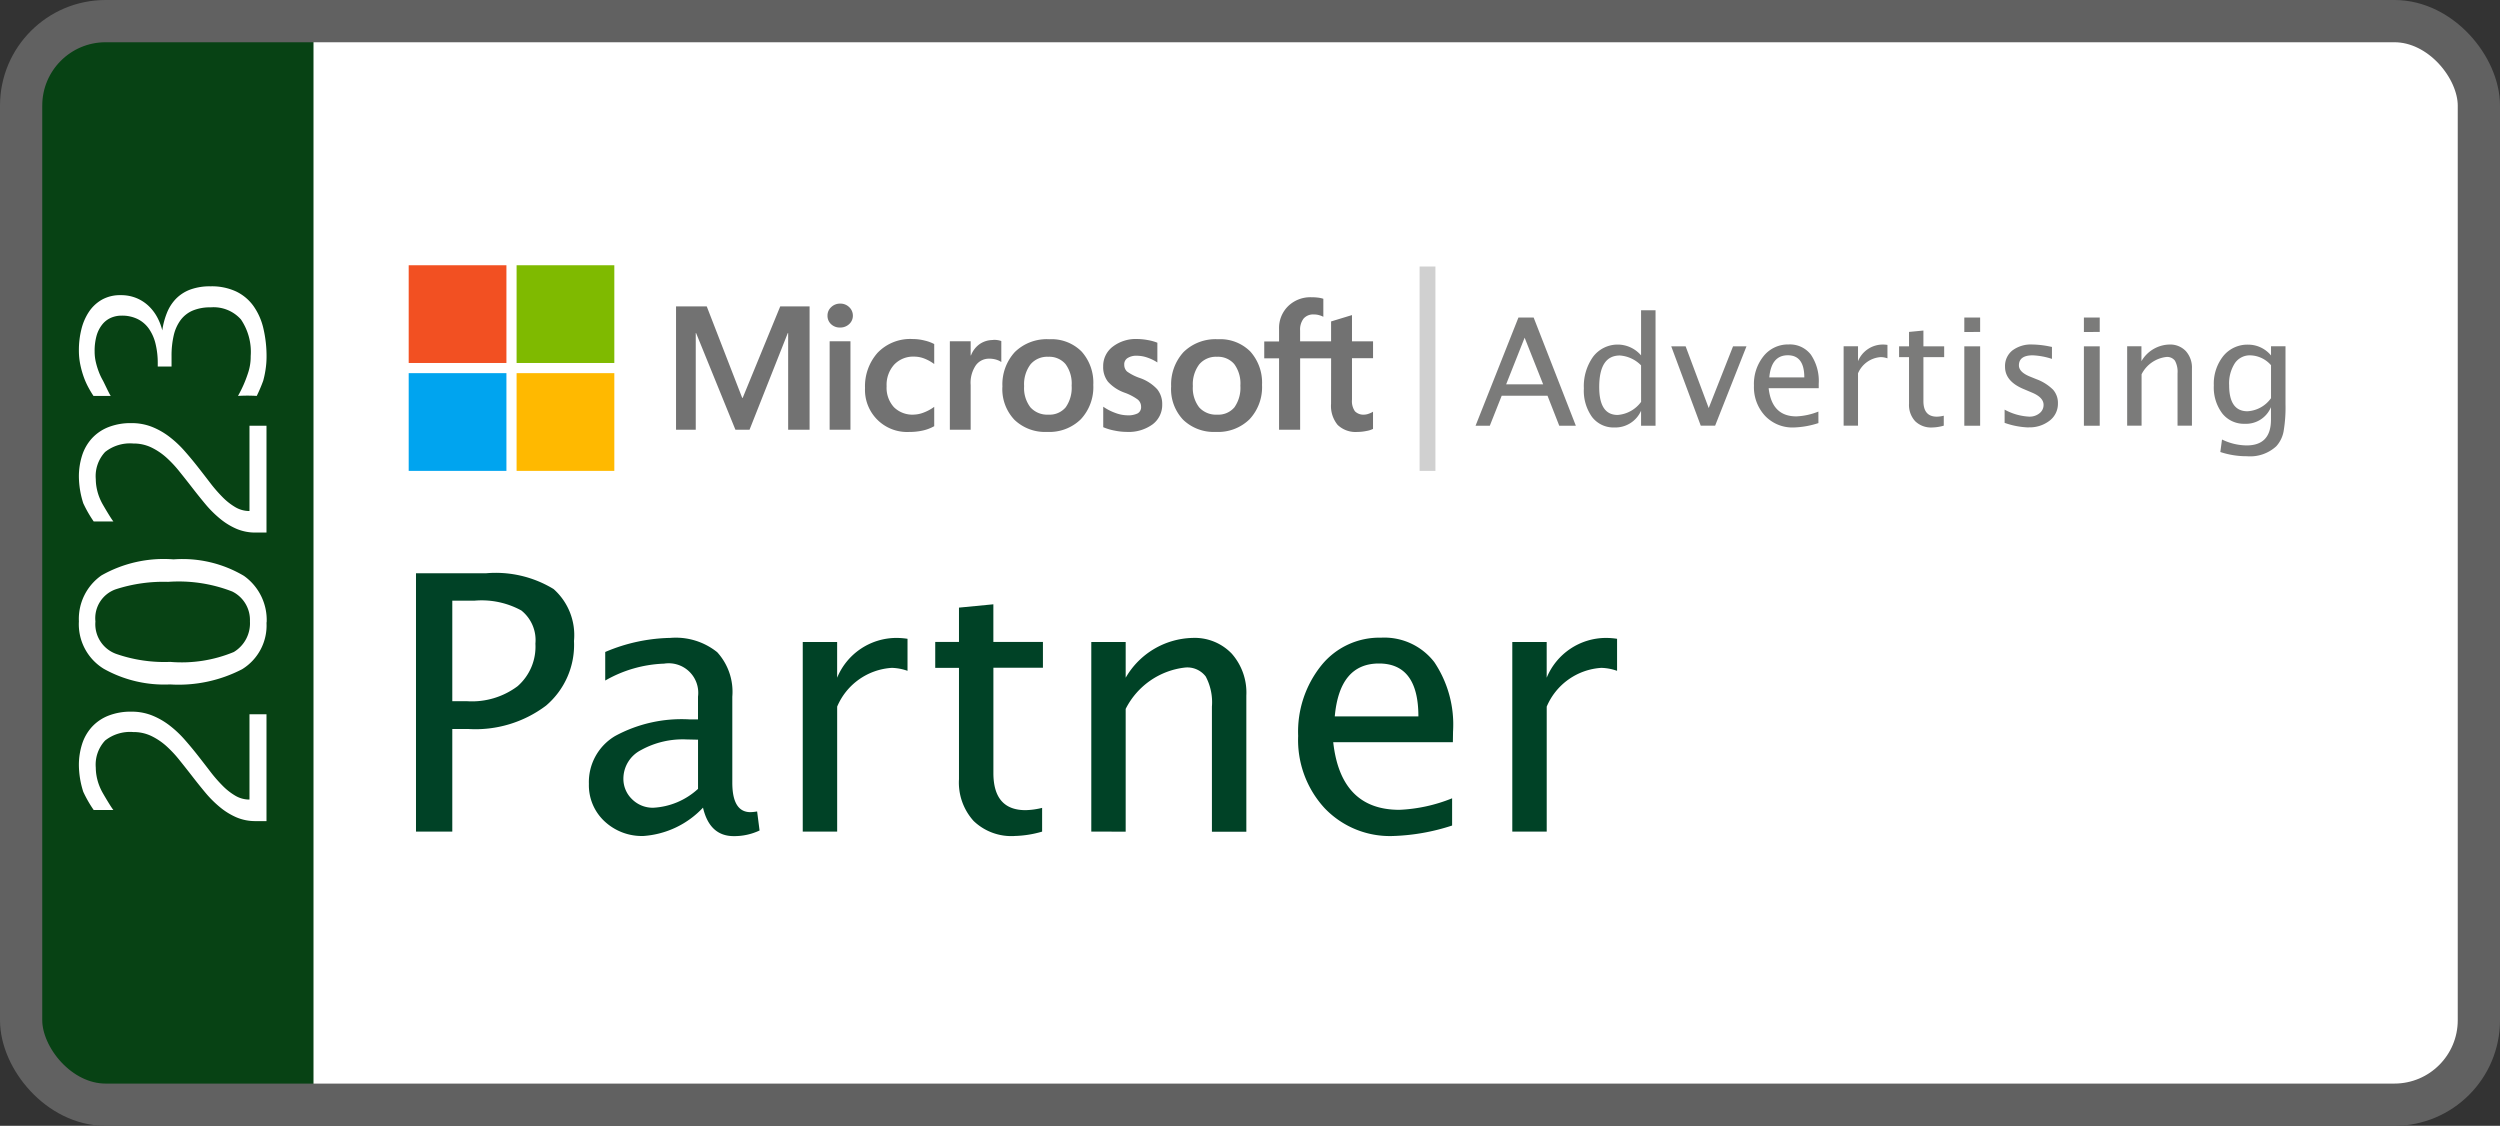
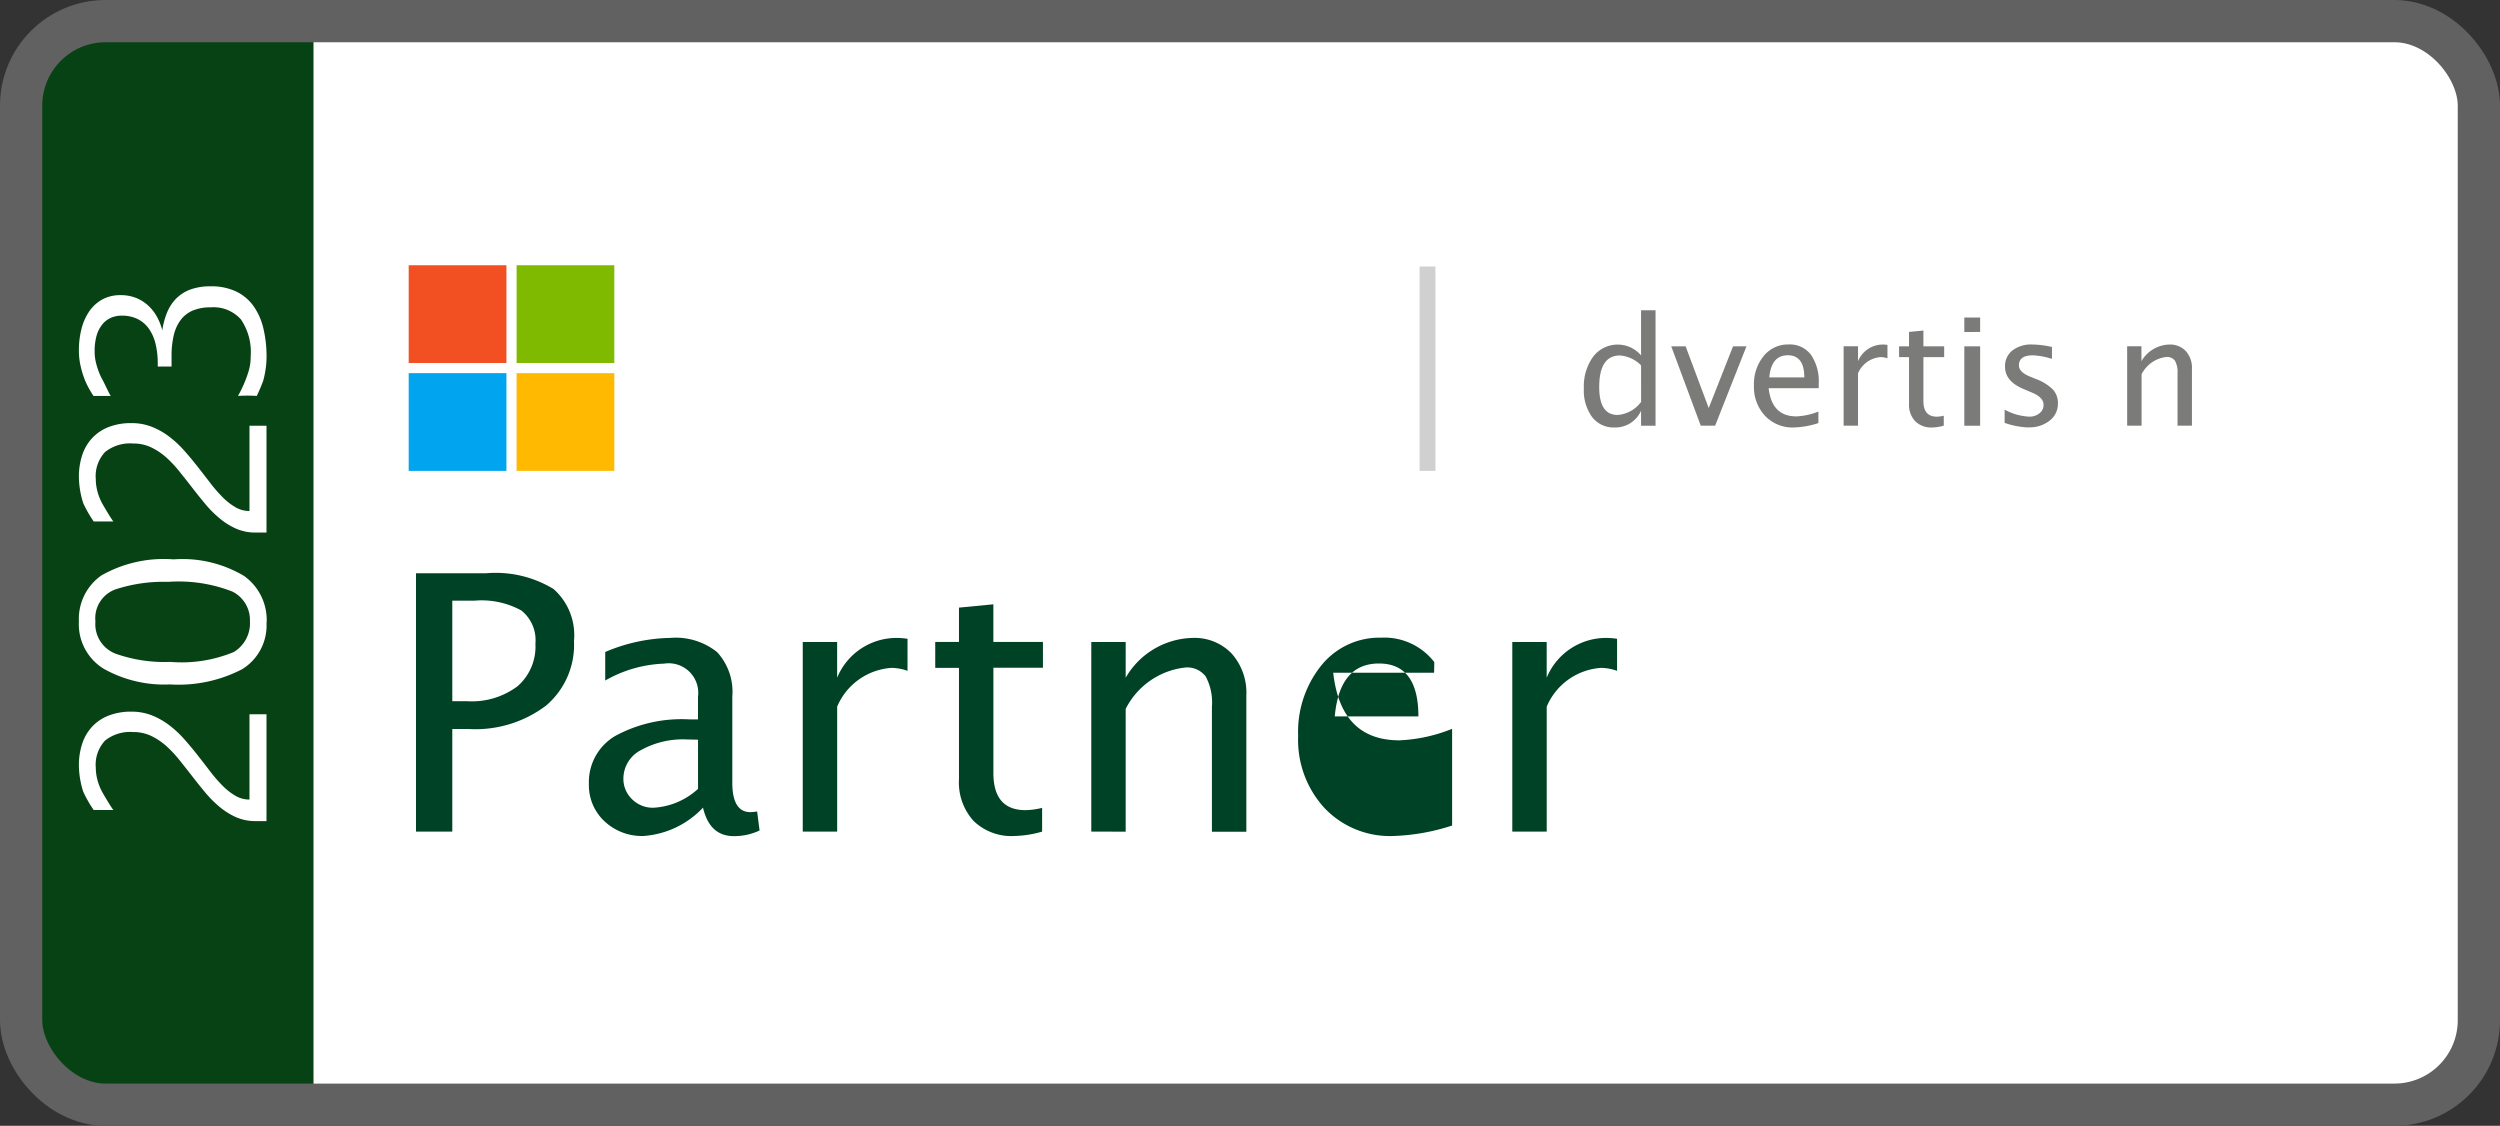
<svg xmlns="http://www.w3.org/2000/svg" width="88.764" height="39.973" viewBox="0 0 88.764 39.973">
  <rect x="0" y="0" width="88.764" height="39.973" fill="#333333" stroke="none" />
  <g id="Grupo_61921" data-name="Grupo 61921" transform="translate(-571.869 -8751.514)">
    <g id="Grupo_61919" data-name="Grupo 61919">
      <rect id="Rectángulo_49878" data-name="Rectángulo 49878" width="87.264" height="38.754" rx="3" transform="translate(572.619 8752.271)" fill="#fff" />
      <g id="Grupo_61907" data-name="Grupo 61907" transform="translate(624.259 8762.531)">
-         <path id="Trazado_9385" data-name="Trazado 9385" d="M2.4,2.828,1.743,1.173,1.087,2.828ZM2.973,4.3,2.555,3.233H.929L.506,4.3H0L1.523.457h.54L3.562,4.3Z" transform="translate(0 -0.2)" fill="#7b7b7a" />
        <path id="Trazado_9386" data-name="Trazado 9386" d="M8.878,4.1V3.567a1,1,0,0,1-.939.594.963.963,0,0,1-.8-.371,1.6,1.6,0,0,1-.292-1.014,1.8,1.8,0,0,1,.331-1.131,1.094,1.094,0,0,1,1.7-.044V0h.514V4.1Zm0-2.145a1.172,1.172,0,0,0-.752-.35q-.734,0-.734,1.123,0,.988.654.988a1.136,1.136,0,0,0,.833-.464Z" transform="translate(-3.001 0)" fill="#7b7b7a" />
        <path id="Trazado_9387" data-name="Trazado 9387" d="M13.419,5.094,12.371,2.277h.511l.82,2.192.864-2.192h.477L13.93,5.094Z" transform="translate(-5.423 -0.998)" fill="#7b7b7a" />
        <path id="Trazado_9388" data-name="Trazado 9388" d="M19.889,4.953a3.115,3.115,0,0,1-.879.156,1.338,1.338,0,0,1-1.016-.414A1.494,1.494,0,0,1,17.6,3.622a1.572,1.572,0,0,1,.346-1.051,1.108,1.108,0,0,1,.886-.41.938.938,0,0,1,.79.363A1.665,1.665,0,0,1,19.9,3.557l0,.158H18.122q.112,1,.983,1a2.348,2.348,0,0,0,.783-.171ZM18.145,3.331h1.243q0-.786-.586-.786T18.145,3.331Z" transform="translate(-7.715 -0.948)" fill="#7b7b7a" />
        <path id="Trazado_9389" data-name="Trazado 9389" d="M23.268,5.046V2.228h.511v.529a.954.954,0,0,1,.882-.591,1.092,1.092,0,0,1,.163.013v.477a.751.751,0,0,0-.233-.044.945.945,0,0,0-.812.576V5.046Z" transform="translate(-10.199 -0.95)" fill="#7b7b7a" />
        <path id="Trazado_9390" data-name="Trazado 9390" d="M27.952,4.722a.81.81,0,0,1-.607-.223.85.85,0,0,1-.218-.62V2.224h-.353V1.84h.353V1.329l.511-.049v.56h.737v.384h-.737V3.785q0,.553.477.553a1.121,1.121,0,0,0,.246-.034v.353A1.58,1.58,0,0,1,27.952,4.722Z" transform="translate(-11.736 -0.561)" fill="#7b7b7a" />
        <path id="Trazado_9391" data-name="Trazado 9391" d="M30.9,4.3V1.479h.562V4.3Zm0-3.328V.457h.562V.968Z" transform="translate(-13.546 -0.2)" fill="#7b7b7a" />
        <path id="Trazado_9392" data-name="Trazado 9392" d="M34.3,5.11a2.828,2.828,0,0,1-.851-.163v-.47a2.019,2.019,0,0,0,.872.249.557.557,0,0,0,.366-.119.371.371,0,0,0,.145-.3q0-.262-.407-.433l-.3-.127q-.661-.275-.661-.791a.706.706,0,0,1,.261-.58,1.1,1.1,0,0,1,.715-.211,3.281,3.281,0,0,1,.584.065l.106.021v.425a2.544,2.544,0,0,0-.68-.127q-.493,0-.493.358,0,.231.374.389l.246.1a1.655,1.655,0,0,1,.591.372.71.71,0,0,1,.174.489.752.752,0,0,1-.293.61,1.149,1.149,0,0,1-.75.239Z" transform="translate(-14.664 -0.95)" fill="#7b7b7a" />
-         <path id="Trazado_9393" data-name="Trazado 9393" d="M38.459,4.3V1.479h.562V4.3Zm0-3.328V.457h.562V.968Z" transform="translate(-16.859 -0.2)" fill="#7b7b7a" />
        <path id="Trazado_9394" data-name="Trazado 9394" d="M41.193,5.046V2.228H41.7v.529a1.179,1.179,0,0,1,.991-.591.762.762,0,0,1,.584.232.875.875,0,0,1,.218.624V5.046h-.511V3.188a.817.817,0,0,0-.092-.447.344.344,0,0,0-.3-.134,1.13,1.13,0,0,0-.885.615V5.046Z" transform="translate(-18.057 -0.95)" fill="#7b7b7a" />
-         <path id="Trazado_9395" data-name="Trazado 9395" d="M46.9,5.982l.06-.444a2.031,2.031,0,0,0,.874.21q.864,0,.864-.916V4.389a.96.96,0,0,1-.929.591.981.981,0,0,1-.8-.368,1.533,1.533,0,0,1-.3-.994,1.574,1.574,0,0,1,.34-1.048,1.1,1.1,0,0,1,.879-.4,1.049,1.049,0,0,1,.812.384V2.228h.514V4.278a5.059,5.059,0,0,1-.069.979,1.076,1.076,0,0,1-.258.52,1.367,1.367,0,0,1-1.04.355A2.966,2.966,0,0,1,46.9,5.982ZM48.7,4.07V2.9a1.007,1.007,0,0,0-.734-.35.639.639,0,0,0-.553.283,1.324,1.324,0,0,0-.2.776q0,.926.651.926A1.1,1.1,0,0,0,48.7,4.07Z" transform="translate(-20.456 -0.95)" fill="#7b7b7a" />
      </g>
      <g id="Grupo_61908" data-name="Grupo 61908" transform="translate(586.639 8771.867)">
        <path id="Trazado_9396" data-name="Trazado 9396" d="M0,9.174V0H2.5A3.952,3.952,0,0,1,4.885.561,2.188,2.188,0,0,1,5.61,2.405,2.83,2.83,0,0,1,4.618,4.7a4.161,4.161,0,0,1-2.752.831H1.289V9.174ZM1.289,4.544h.527a2.7,2.7,0,0,0,1.791-.533A1.862,1.862,0,0,0,4.24,2.5a1.346,1.346,0,0,0-.5-1.178A2.937,2.937,0,0,0,2.089.973h-.8Z" fill="#004226" />
        <path id="Trazado_9397" data-name="Trazado 9397" d="M14.986,10.109a3.205,3.205,0,0,1-2.114,1.01,1.937,1.937,0,0,1-1.389-.524,1.747,1.747,0,0,1-.552-1.323,1.9,1.9,0,0,1,.927-1.7,4.947,4.947,0,0,1,2.656-.592h.291V6.173A1.049,1.049,0,0,0,13.6,5a4.5,4.5,0,0,0-2.089.6V4.586a6.154,6.154,0,0,1,2.312-.5,2.349,2.349,0,0,1,1.664.508,2.086,2.086,0,0,1,.536,1.581v3.05q0,1.048.645,1.048a1.621,1.621,0,0,0,.236-.025l.087.676a2.1,2.1,0,0,1-.917.2q-.855,0-1.091-1.01Zm-.18-.663V7.7L14.4,7.691a3.068,3.068,0,0,0-1.624.381,1.141,1.141,0,0,0-.62,1,1,1,0,0,0,.31.744,1.04,1.04,0,0,0,.756.3A2.544,2.544,0,0,0,14.806,9.446Z" transform="translate(-4.792 -1.79)" fill="#004226" />
        <path id="Trazado_9398" data-name="Trazado 9398" d="M24.449,10.964V4.232h1.221V5.5a2.28,2.28,0,0,1,2.108-1.413,2.61,2.61,0,0,1,.391.031V5.255a1.8,1.8,0,0,0-.558-.105,2.258,2.258,0,0,0-1.94,1.376v4.438Z" transform="translate(-10.717 -1.79)" fill="#004226" />
        <path id="Trazado_9399" data-name="Trazado 9399" d="M35.64,10.191a1.934,1.934,0,0,1-1.451-.533,2.03,2.03,0,0,1-.521-1.482V4.221h-.843V3.3h.843V2.082l1.221-.118V3.3h1.76v.917H34.89V7.953q0,1.32,1.141,1.32a2.678,2.678,0,0,0,.589-.081v.843a3.775,3.775,0,0,1-.979.155Z" transform="translate(-14.389 -0.861)" fill="#004226" />
        <path id="Trazado_9400" data-name="Trazado 9400" d="M42.69,10.964V4.232h1.221V5.5a2.818,2.818,0,0,1,2.368-1.413,1.822,1.822,0,0,1,1.395.555,2.09,2.09,0,0,1,.521,1.491v4.835H46.973V6.526a1.952,1.952,0,0,0-.22-1.069.821.821,0,0,0-.728-.319,2.7,2.7,0,0,0-2.114,1.469v4.358Z" transform="translate(-18.713 -1.79)" fill="#004226" />
-         <path id="Trazado_9401" data-name="Trazado 9401" d="M61.233,10.743a7.443,7.443,0,0,1-2.1.372,3.2,3.2,0,0,1-2.427-.989,3.569,3.569,0,0,1-.939-2.563,3.756,3.756,0,0,1,.828-2.511,2.648,2.648,0,0,1,2.117-.979A2.241,2.241,0,0,1,60.6,4.94a3.979,3.979,0,0,1,.666,2.467l-.006.378H57.012q.267,2.4,2.349,2.4a5.611,5.611,0,0,0,1.872-.409ZM57.067,6.868h2.969q0-1.878-1.4-1.878T57.067,6.868Z" transform="translate(-24.445 -1.785)" fill="#004226" />
+         <path id="Trazado_9401" data-name="Trazado 9401" d="M61.233,10.743a7.443,7.443,0,0,1-2.1.372,3.2,3.2,0,0,1-2.427-.989,3.569,3.569,0,0,1-.939-2.563,3.756,3.756,0,0,1,.828-2.511,2.648,2.648,0,0,1,2.117-.979A2.241,2.241,0,0,1,60.6,4.94l-.006.378H57.012q.267,2.4,2.349,2.4a5.611,5.611,0,0,0,1.872-.409ZM57.067,6.868h2.969q0-1.878-1.4-1.878T57.067,6.868Z" transform="translate(-24.445 -1.785)" fill="#004226" />
        <path id="Trazado_9402" data-name="Trazado 9402" d="M69.305,10.964V4.232h1.221V5.5a2.28,2.28,0,0,1,2.108-1.413,2.61,2.61,0,0,1,.391.031V5.255a1.8,1.8,0,0,0-.558-.105,2.258,2.258,0,0,0-1.94,1.376v4.438Z" transform="translate(-30.38 -1.79)" fill="#004226" />
      </g>
-       <path id="Trazado_13168" data-name="Trazado 13168" d="M23.259,2.169h-1.1V4.705h-.748V2.169h-.526v-.6h.526V1.127a1.085,1.085,0,0,1,.322-.811A1.129,1.129,0,0,1,22.558,0,1.84,1.84,0,0,1,22.8.014a.94.94,0,0,1,.183.041V.694a.767.767,0,0,0-.129-.052A.662.662,0,0,0,22.64.611a.447.447,0,0,0-.357.145.64.64,0,0,0-.125.429v.379h1.1V.859L24,.633v.932h.748v.6H24V3.639a.622.622,0,0,0,.105.41.422.422,0,0,0,.331.119.5.5,0,0,0,.154-.031.706.706,0,0,0,.157-.073v.611a.859.859,0,0,1-.234.073,1.609,1.609,0,0,1-.322.034.917.917,0,0,1-.7-.249,1.061,1.061,0,0,1-.234-.75Zm-4.909.987a1.124,1.124,0,0,0,.223.752.8.8,0,0,0,.639.26.745.745,0,0,0,.614-.26,1.2,1.2,0,0,0,.211-.77,1.16,1.16,0,0,0-.218-.766.759.759,0,0,0-.613-.258.774.774,0,0,0-.631.271,1.177,1.177,0,0,0-.225.771Zm-.77.024a1.7,1.7,0,0,1,.44-1.234,1.621,1.621,0,0,1,1.222-.455,1.507,1.507,0,0,1,1.15.438,1.656,1.656,0,0,1,.414,1.184,1.668,1.668,0,0,1-.44,1.216,1.594,1.594,0,0,1-1.2.452,1.566,1.566,0,0,1-1.159-.429,1.582,1.582,0,0,1-.429-1.172Zm-1.665-.791a.317.317,0,0,0,.1.249,1.729,1.729,0,0,0,.446.227,1.516,1.516,0,0,1,.622.4.828.828,0,0,1,.179.536.862.862,0,0,1-.341.712A1.447,1.447,0,0,1,16,4.781a2.2,2.2,0,0,1-.432-.047,1.919,1.919,0,0,1-.4-.12V3.886a1.829,1.829,0,0,0,.434.223,1.269,1.269,0,0,0,.421.083.752.752,0,0,0,.37-.07.252.252,0,0,0,.119-.235.326.326,0,0,0-.123-.258,1.845,1.845,0,0,0-.469-.243A1.449,1.449,0,0,1,15.337,3a.841.841,0,0,1-.171-.544.861.861,0,0,1,.338-.7,1.348,1.348,0,0,1,.875-.273,2.112,2.112,0,0,1,.369.037,1.638,1.638,0,0,1,.342.095v.7a1.583,1.583,0,0,0-.342-.168,1.135,1.135,0,0,0-.388-.07.568.568,0,0,0-.329.083.262.262,0,0,0-.118.226Zm-3.556.767a1.122,1.122,0,0,0,.223.752.8.8,0,0,0,.639.26.745.745,0,0,0,.614-.26,1.2,1.2,0,0,0,.211-.77,1.16,1.16,0,0,0-.218-.766.759.759,0,0,0-.613-.258.774.774,0,0,0-.631.271A1.177,1.177,0,0,0,12.359,3.156Zm-.77.024a1.7,1.7,0,0,1,.44-1.234,1.62,1.62,0,0,1,1.222-.455,1.506,1.506,0,0,1,1.15.438,1.655,1.655,0,0,1,.414,1.184,1.67,1.67,0,0,1-.44,1.216,1.594,1.594,0,0,1-1.2.452,1.566,1.566,0,0,1-1.159-.429,1.582,1.582,0,0,1-.429-1.172Zm-.318-1.668a.944.944,0,0,1,.159.012.674.674,0,0,1,.119.031V2.3a.644.644,0,0,0-.169-.081.849.849,0,0,0-.271-.038.574.574,0,0,0-.46.229,1.1,1.1,0,0,0-.188.706V4.705H9.722V1.564h.739v.5h.012a.866.866,0,0,1,.306-.4.827.827,0,0,1,.492-.145ZM8.436,4.167A1.026,1.026,0,0,0,8.8,4.091a1.537,1.537,0,0,0,.367-.2v.687a1.488,1.488,0,0,1-.4.153,2.188,2.188,0,0,1-.494.052A1.494,1.494,0,0,1,6.71,3.223a1.79,1.79,0,0,1,.443-1.248,1.605,1.605,0,0,1,1.256-.491,1.707,1.707,0,0,1,.42.054,1.4,1.4,0,0,1,.338.124v.709a1.513,1.513,0,0,0-.35-.194,1,1,0,0,0-.365-.069.926.926,0,0,0-.706.284,1.07,1.07,0,0,0-.269.767,1.021,1.021,0,0,0,.258.743.933.933,0,0,0,.7.266Zm-2.982.538h.739V1.564H5.454ZM5.378.657A.4.4,0,0,1,5.51.35.448.448,0,0,1,5.827.226.442.442,0,0,1,6.15.353a.411.411,0,0,1,.129.3.4.4,0,0,1-.131.3.454.454,0,0,1-.321.122A.445.445,0,0,1,5.507.958.4.4,0,0,1,5.378.657ZM4.742.324V4.705H3.981V1.271H3.968L2.609,4.705h-.5L.712,1.271H.7V4.705H0V.324H1.09L2.349,3.572h.018L3.7.324Z" transform="translate(595.872 8762.068)" fill="#727272" fill-rule="evenodd" />
      <path id="Trazado_13169" data-name="Trazado 13169" d="M0,3.47H3.47V0H0Z" transform="translate(586.38 8760.932)" fill="#f25022" fill-rule="evenodd" />
      <path id="Trazado_13170" data-name="Trazado 13170" d="M6.822,3.47h3.47V0H6.822Z" transform="translate(583.389 8760.932)" fill="#7fba00" fill-rule="evenodd" />
      <path id="Trazado_13171" data-name="Trazado 13171" d="M0,10.292H3.47V6.822H0Z" transform="translate(586.38 8757.941)" fill="#00a4ef" fill-rule="evenodd" />
      <path id="Trazado_13172" data-name="Trazado 13172" d="M6.822,10.292h3.47V6.822H6.822Z" transform="translate(583.389 8757.941)" fill="#ffb900" fill-rule="evenodd" />
      <path id="Trazado_13173" data-name="Trazado 13173" d="M88.906,16h.562v7.256h-.562Z" transform="translate(533.367 8744.977)" fill="#d0d0d0" fill-rule="evenodd" />
      <path id="Rectángulo_49882" data-name="Rectángulo 49882" d="M3,0h7a0,0,0,0,1,0,0V39a0,0,0,0,1,0,0H3a3,3,0,0,1-3-3V3A3,3,0,0,1,3,0Z" transform="translate(573 8752)" fill="#074214" />
      <g id="Grupo_61906" data-name="Grupo 61906" transform="translate(574.67 8780.668) rotate(-90)">
        <path id="Trazado_9381" data-name="Trazado 9381" d="M3.794,6.661H0V6.279a1.705,1.705,0,0,1,.135-.688,2.428,2.428,0,0,1,.358-.58A3.9,3.9,0,0,1,1,4.5q.285-.238.58-.466t.58-.458A4.126,4.126,0,0,0,2.669,3.1a2.3,2.3,0,0,0,.358-.538,1.454,1.454,0,0,0,.135-.63,1.427,1.427,0,0,0-.3-1A1.256,1.256,0,0,0,1.893.6a1.684,1.684,0,0,0-.3.029,1.867,1.867,0,0,0-.314.087,1.938,1.938,0,0,0-.3.143c-.1.057-.5.292-.584.366v-.7A4.325,4.325,0,0,1,1.042.155,3.183,3.183,0,0,1,1.976,0a2.444,2.444,0,0,1,.761.114A1.65,1.65,0,0,1,3.342.46a1.578,1.578,0,0,1,.4.584,2.162,2.162,0,0,1,.144.82,1.955,1.955,0,0,1-.133.731,2.608,2.608,0,0,1-.354.621,3.783,3.783,0,0,1-.5.534q-.279.246-.57.474t-.572.443a5.162,5.162,0,0,0-.5.435A2.191,2.191,0,0,0,.9,5.557a.982.982,0,0,0-.135.5H3.794Z" transform="translate(0 0)" fill="#fff" />
        <path id="Trazado_9382" data-name="Trazado 9382" d="M3.794,6.661H0V6.279a1.705,1.705,0,0,1,.135-.688,2.428,2.428,0,0,1,.358-.58A3.9,3.9,0,0,1,1,4.5q.285-.238.58-.466t.58-.458A4.126,4.126,0,0,0,2.669,3.1a2.3,2.3,0,0,0,.358-.538,1.454,1.454,0,0,0,.135-.63,1.427,1.427,0,0,0-.3-1A1.256,1.256,0,0,0,1.893.6a1.683,1.683,0,0,0-.3.029,1.867,1.867,0,0,0-.314.087,1.938,1.938,0,0,0-.3.143c-.1.057-.5.292-.584.366v-.7A4.325,4.325,0,0,1,1.042.155,3.183,3.183,0,0,1,1.976,0a2.444,2.444,0,0,1,.761.114A1.65,1.65,0,0,1,3.342.46a1.578,1.578,0,0,1,.4.584,2.162,2.162,0,0,1,.144.82,1.955,1.955,0,0,1-.133.731,2.608,2.608,0,0,1-.354.621,3.783,3.783,0,0,1-.5.534q-.279.246-.57.474t-.572.443a5.162,5.162,0,0,0-.5.435A2.191,2.191,0,0,0,.9,5.557a.982.982,0,0,0-.135.5H3.794Z" transform="translate(10.245 0)" fill="#fff" />
        <path id="Trazado_9383" data-name="Trazado 9383" d="M2.24,6.073a1.127,1.127,0,0,0,1.06-.63,5.248,5.248,0,0,0,.342-2.274,5.5,5.5,0,0,0-.264-1.86A1.088,1.088,0,0,0,2.236.587a1.123,1.123,0,0,0-1.149.728A5.206,5.206,0,0,0,.8,3.243,4.831,4.831,0,0,0,1.151,5.5a1.189,1.189,0,0,0,1.089.573ZM2.2,6.661A1.823,1.823,0,0,1,.539,5.794,4.9,4.9,0,0,1,0,3.238,4.39,4.39,0,0,1,.554.885,1.854,1.854,0,0,1,2.24,0,1.885,1.885,0,0,1,3.87.8a4.477,4.477,0,0,1,.57,2.561,4.275,4.275,0,0,1-.586,2.5,1.921,1.921,0,0,1-1.65.806Z" transform="translate(4.853 0)" fill="#fff" />
        <path id="Trazado_9384" data-name="Trazado 9384" d="M1.044,2.8h.108a2.876,2.876,0,0,0,.705-.08,1.557,1.557,0,0,0,.535-.239,1.069,1.069,0,0,0,.339-.4,1.25,1.25,0,0,0,.119-.559.946.946,0,0,0-.079-.39A.813.813,0,0,0,2.531.826a1.136,1.136,0,0,0-.4-.2A2,2,0,0,0,1.577.559,1.656,1.656,0,0,0,1.206.6,2.673,2.673,0,0,0,.853.708a2.12,2.12,0,0,0-.3.141C.461.9.053,1.086,0,1.132V.518Q.121.436.287.345A2.681,2.681,0,0,1,.659.177,3.257,3.257,0,0,1,1.107.051,2.492,2.492,0,0,1,1.622,0a3.065,3.065,0,0,1,.74.088,1.952,1.952,0,0,1,.624.269,1.368,1.368,0,0,1,.431.461,1.311,1.311,0,0,1,.16.663,1.435,1.435,0,0,1-.108.573,1.416,1.416,0,0,1-.285.432,1.593,1.593,0,0,1-.4.3,2,2,0,0,1-.458.175,2.649,2.649,0,0,1,.622.165,1.534,1.534,0,0,1,.5.32,1.391,1.391,0,0,1,.327.506,2.019,2.019,0,0,1,.116.726,2.049,2.049,0,0,1-.181.9,1.618,1.618,0,0,1-.512.616,2.248,2.248,0,0,1-.795.355,4.309,4.309,0,0,1-1.03.114A2.956,2.956,0,0,1,.951,6.63a3.322,3.322,0,0,1-.414-.086A5.41,5.41,0,0,1,0,6.315a5.652,5.652,0,0,0,0-.666A4.316,4.316,0,0,0,.795,6,1.808,1.808,0,0,0,1.41,6.1a2.053,2.053,0,0,0,1.306-.347,1.3,1.3,0,0,0,.428-1.077,1.586,1.586,0,0,0-.114-.634,1.053,1.053,0,0,0-.337-.43,1.466,1.466,0,0,0-.545-.245,3.174,3.174,0,0,0-.738-.077H1.044Z" transform="translate(15.097 0)" fill="#fff" />
      </g>
      <rect id="Rectángulo_49883" data-name="Rectángulo 49883" width="87.264" height="38.473" rx="3" transform="translate(572.619 8752.264)" fill="none" stroke="#616161" stroke-width="1.5" />
    </g>
  </g>
</svg>